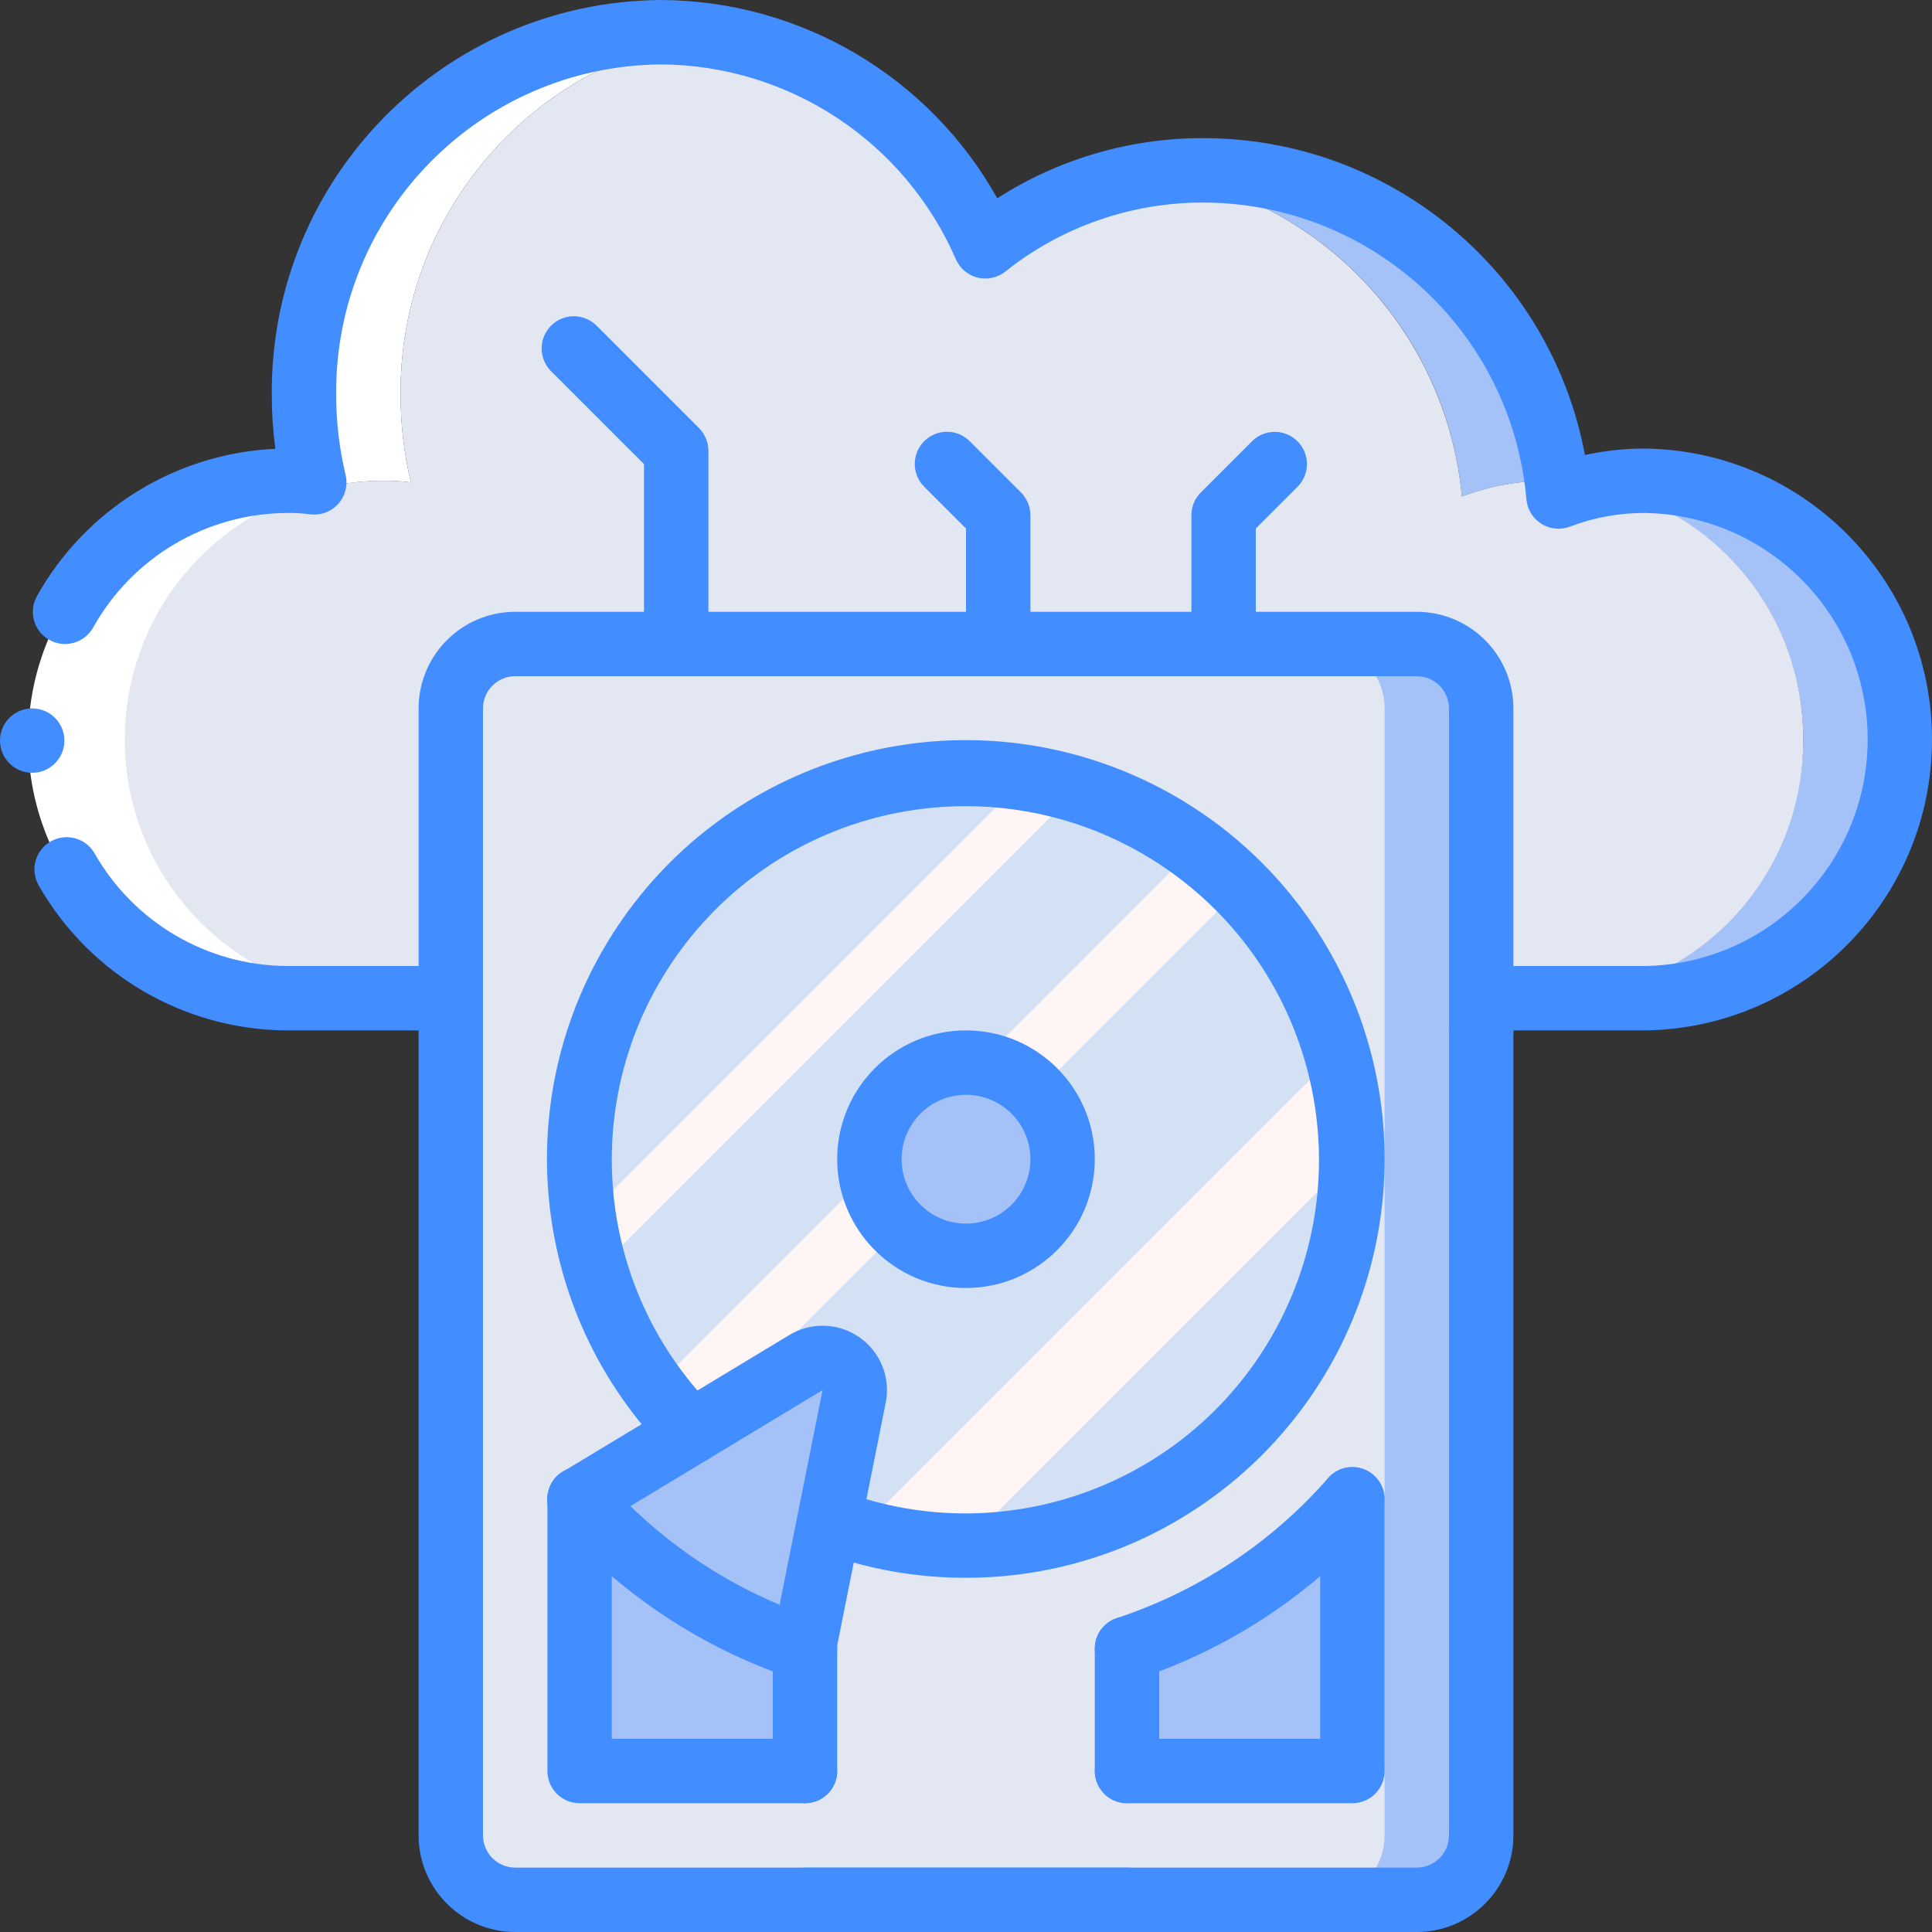
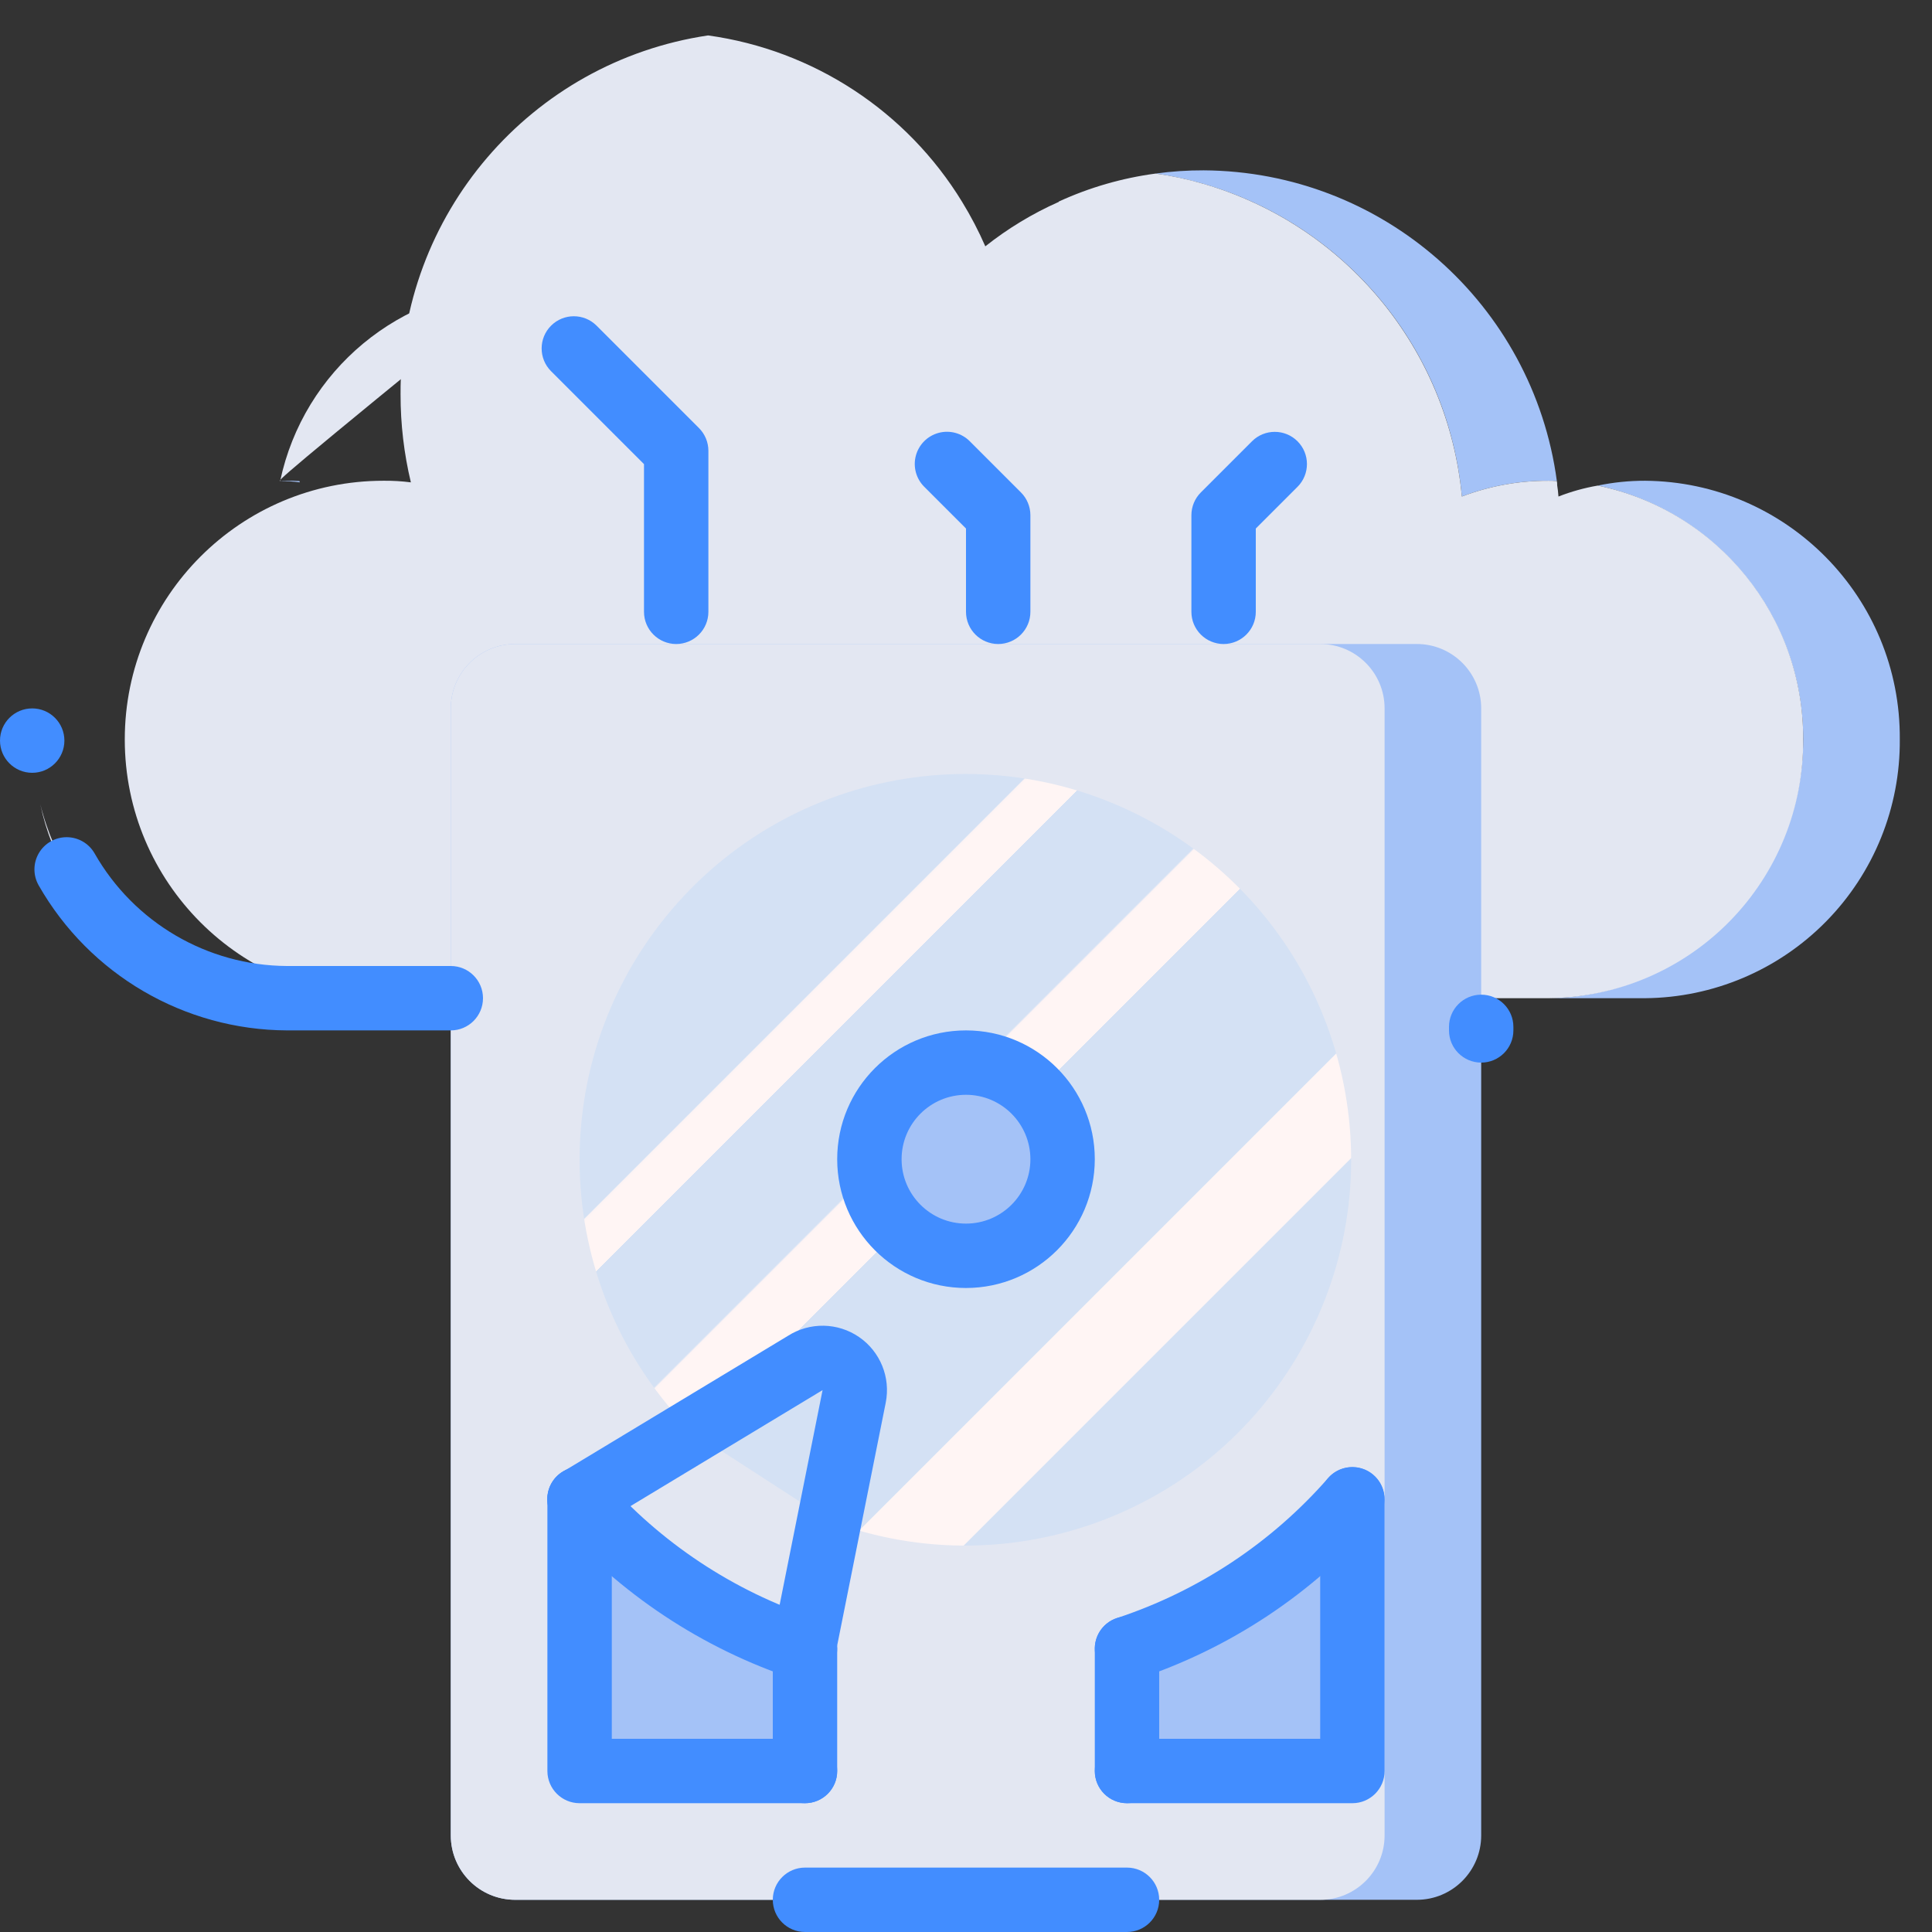
<svg xmlns="http://www.w3.org/2000/svg" version="1.1" id="Capa_1" x="0px" y="0px" viewBox="0 0 512.002 512.002" style="enable-background:new 0 0 512.002 512.002;" xml:space="preserve">
  <rect x="0" y="0" width="512.002" height="512.002" fill="#333333" stroke="none" />
  <g>
    <g transform="translate(0 1)">
      <path style="fill:#A4C2F7;" d="M79.445,126.83c-1.724-0.241-3.464-0.355-5.205-0.341c0.595-0.071,1.193-0.1,1.792-0.085    c1.109,0,2.219,0,3.328,0.085C79.36,126.574,79.445,126.745,79.445,126.83z" />
      <g>
-         <path style="fill:#E3E7F2;" d="M74.24,126.489c-30.278,0.948-56.241,21.893-63.573,51.285     c6.223-29.393,31.831-50.656,61.867-51.371C73.104,126.387,73.674,126.416,74.24,126.489L74.24,126.489z" />
+         <path style="fill:#E3E7F2;" d="M74.24,126.489c6.223-29.393,31.831-50.656,61.867-51.371C73.104,126.387,73.674,126.416,74.24,126.489L74.24,126.489z" />
        <path style="fill:#E3E7F2;" d="M76.032,263.534h-3.499c-30.063-0.72-55.681-22.027-61.867-51.456     C18.101,242.175,45.031,263.374,76.032,263.534L76.032,263.534z" />
      </g>
      <g>
        <path style="fill:#A4C2F7;" d="M410.368,126.404c-7.844-0.03-15.626,1.387-22.955,4.181     c-4.037-43.848-37.58-79.226-81.152-85.589c4.213-0.584,8.462-0.869,12.715-0.853c47.367,0.28,87.293,35.402,93.611,82.347     C411.849,126.418,411.109,126.389,410.368,126.404L410.368,126.404z" />
        <path style="fill:#A4C2F7;" d="M503.467,194.926c0.147,18.049-6.881,35.417-19.54,48.284s-29.91,20.177-47.959,20.324h-25.6     c34.927-0.6,63.839-27.324,67.181-62.096c3.342-34.772-19.951-66.513-54.125-73.754c4.126-0.861,8.33-1.29,12.544-1.28     C473.524,126.699,503.737,157.37,503.467,194.926L503.467,194.926z" />
      </g>
-       <path style="fill:#FFFFFF;" d="M106.155,103.534c-0.012,7.846,0.905,15.666,2.731,23.296c-2.405-0.312-4.829-0.455-7.253-0.427    c-5.996,0.005-11.965,0.808-17.749,2.389c-32.696,9.389-53.601,41.289-49.158,75.015s32.895,59.125,66.908,59.726h-25.6    c-37.868,0-68.565-30.698-68.565-68.565s30.698-68.565,68.565-68.565c2.425-0.028,4.849,0.115,7.253,0.427    c-1.826-7.63-2.742-15.45-2.731-23.296c-0.311-47.672,34.574-88.275,81.749-95.147c4.212-0.587,8.462-0.872,12.715-0.853    c4.225-0.019,8.445,0.266,12.629,0.853C140.586,15.394,105.846,55.954,106.155,103.534z" />
      <path style="fill:#E3E7F2;" d="M477.867,194.926c0.147,18.049-6.881,35.417-19.54,48.284s-29.91,20.177-47.959,20.324H101.632    c-37.868,0-68.565-30.698-68.565-68.565s30.698-68.565,68.565-68.565c2.425-0.028,4.849,0.115,7.253,0.427    c-1.826-7.63-2.742-15.45-2.731-23.296c-0.309-47.58,34.431-88.14,81.493-95.147c27.922,3.868,52.635,20.061,67.328,44.117    c2.317,3.779,4.37,7.714,6.144,11.776c5.963-4.73,12.5-8.686,19.456-11.776V52.42c8.144-3.74,16.802-6.242,25.685-7.424    c4.299,0.597,8.549,1.51,12.715,2.731c37.654,10.959,64.789,43.812,68.437,82.859c7.329-2.794,15.111-4.212,22.955-4.181    c0.712-0.014,1.425,0.014,2.133,0.085h0.085c0.071,0.365,0.099,0.738,0.085,1.109c0.171,0.939,0.256,1.963,0.341,2.987    c3.364-1.315,6.852-2.287,10.411-2.901C455.255,134.296,478.023,162.416,477.867,194.926z" />
      <path style="fill:#A4C2F7;" d="M136.533,169.668h238.933c9.426,0,17.067,7.641,17.067,17.067v298.667    c0,9.426-7.641,17.067-17.067,17.067H136.533c-9.426,0-17.067-7.641-17.067-17.067V186.734    C119.467,177.309,127.108,169.668,136.533,169.668z" />
      <path style="fill:#E3E7F2;" d="M136.533,169.668h213.333c9.426,0,17.067,7.641,17.067,17.067v298.667    c0,9.426-7.641,17.067-17.067,17.067H136.533c-9.426,0-17.067-7.641-17.067-17.067V186.734    C119.467,177.309,127.108,169.668,136.533,169.668z" />
      <g>
        <path style="fill:#A4C2F7;" d="M358.4,396.313v72.021h-59.733v-32.427C321.757,428.282,342.383,414.61,358.4,396.313     L358.4,396.313z" />
        <path style="fill:#A4C2F7;" d="M213.333,435.908v32.427H153.6v-72.021c15.896,18.159,36.335,31.765,59.221,39.424     C212.992,435.822,213.163,435.822,213.333,435.908z" />
      </g>
      <linearGradient id="SVGID_1_" gradientUnits="userSpaceOnUse" x1="-48.614" y1="651.175" x2="-47.906" y2="650.467" gradientTransform="matrix(204.475 0 0 -204.485 10123.874 133389.484)">
        <stop offset="0" style="stop-color:#D4E1F4" />
        <stop offset="0.172" style="stop-color:#D4E1F4" />
        <stop offset="0.2" style="stop-color:#D4E1F4" />
        <stop offset="0.2" style="stop-color:#DAE4F4" />
        <stop offset="0.201" style="stop-color:#EBEBF4" />
        <stop offset="0.201" style="stop-color:#F6F1F4" />
        <stop offset="0.202" style="stop-color:#FDF4F4" />
        <stop offset="0.205" style="stop-color:#FFF5F4" />
        <stop offset="0.252" style="stop-color:#FFF5F4" />
        <stop offset="0.26" style="stop-color:#FFF5F4" />
        <stop offset="0.26" style="stop-color:#D4E1F4" />
        <stop offset="0.397" style="stop-color:#D4E1F4" />
        <stop offset="0.42" style="stop-color:#D4E1F4" />
        <stop offset="0.42" style="stop-color:#DAE4F4" />
        <stop offset="0.421" style="stop-color:#EBEBF4" />
        <stop offset="0.421" style="stop-color:#F6F1F4" />
        <stop offset="0.422" style="stop-color:#FDF4F4" />
        <stop offset="0.425" style="stop-color:#FFF5F4" />
        <stop offset="0.489" style="stop-color:#FFF5F4" />
        <stop offset="0.5" style="stop-color:#FFF5F4" />
        <stop offset="0.5" style="stop-color:#F9F2F4" />
        <stop offset="0.5" style="stop-color:#E8EBF4" />
        <stop offset="0.5" style="stop-color:#DDE5F4" />
        <stop offset="0.5" style="stop-color:#D6E2F4" />
        <stop offset="0.501" style="stop-color:#D4E1F4" />
        <stop offset="0.706" style="stop-color:#D4E1F4" />
        <stop offset="0.74" style="stop-color:#D4E1F4" />
        <stop offset="0.741" style="stop-color:#FFF5F4" />
        <stop offset="0.835" style="stop-color:#FFF5F4" />
        <stop offset="0.85" style="stop-color:#FFF5F4" />
        <stop offset="0.851" style="stop-color:#D4E1F4" />
      </linearGradient>
      <path style="fill:url(#SVGID_1_);" d="M219.819,402.03c48.879,18.397,103.766-3.005,127.288-49.635s8.115-103.491-35.73-131.868    c-43.845-28.376-102.029-19.142-134.934,21.415s-29.95,99.395,6.854,136.451L219.819,402.03z" />
      <g>
        <circle style="fill:#A4C2F7;" cx="256" cy="306.201" r="25.6" />
-         <path style="fill:#A4C2F7;" d="M226.389,369.092l-13.056,65.109l-0.512,1.536c-22.886-7.659-43.325-21.265-59.221-39.424     l59.648-36.011c2.878-1.926,6.633-1.927,9.511-0.002C225.637,362.226,227.071,365.697,226.389,369.092z" />
      </g>
    </g>
    <g>
      <path style="fill:#428DFF;" d="M119.467,273.068H76.033c-27.215-0.134-52.29-14.781-65.775-38.421    c-1.517-2.645-1.507-5.899,0.025-8.535c1.532-2.636,4.355-4.255,7.404-4.246s5.862,1.644,7.379,4.289    c10.435,18.342,29.865,29.72,50.967,29.846h43.433c4.713,0,8.533,3.82,8.533,8.533S124.179,273.068,119.467,273.068z" />
-       <path style="fill:#428DFF;" d="M435.967,273.068h-43.433c-4.713,0-8.533-3.821-8.533-8.533s3.82-8.533,8.533-8.533h43.433    c32.742-0.576,58.984-27.284,58.984-60.031s-26.241-59.455-58.984-60.031c-6.794-0.034-13.535,1.189-19.883,3.608    c-2.489,0.958-5.282,0.697-7.55-0.705c-2.268-1.402-3.751-3.783-4.008-6.437c-3.848-44.427-40.957-78.577-85.55-78.729    c-19.091-0.059-37.631,6.394-52.558,18.295c-2.073,1.64-4.79,2.227-7.355,1.588c-2.565-0.639-4.69-2.43-5.753-4.851    c-13.541-31.222-44.26-51.484-78.292-51.641c-47.858,0.482-86.296,39.608-85.929,87.467c-0.013,7.172,0.823,14.321,2.492,21.296    c0.663,2.75-0.08,5.65-1.984,7.742c-1.904,2.092-4.72,3.105-7.521,2.704c-2.004-0.254-4.022-0.366-6.042-0.337    c-21.345,0.136-40.967,11.744-51.362,30.387c-2.315,4.105-7.52,5.557-11.625,3.242c-4.105-2.315-5.557-7.52-3.242-11.625    c12.899-23.042,36.779-37.791,63.158-39.008c-0.629-4.774-0.943-9.585-0.942-14.4C71.664,47.254,117.738,0.493,175.017,0.001    c37.06,0.117,71.18,20.201,89.271,52.546c16.314-10.469,35.304-16.003,54.687-15.938c49.49,0.067,91.932,35.334,101.058,83.975    c5.233-1.147,10.576-1.721,15.933-1.712c42.163,0.585,76.035,34.931,76.035,77.098S478.129,272.482,435.967,273.068    L435.967,273.068z" />
      <path style="fill:#428DFF;" d="M179.2,170.668c-4.713,0-8.533-3.82-8.533-8.533v-39.133l-24.638-24.637    c-3.322-3.334-3.318-8.728,0.01-12.056s8.722-3.333,12.056-0.01l27.137,27.138c1.6,1.6,2.5,3.77,2.5,6.033v42.667    C187.733,166.847,183.913,170.668,179.2,170.668z" />
      <path style="fill:#428DFF;" d="M264.533,170.668c-4.713,0-8.533-3.82-8.533-8.533v-22.067l-11.067-11.067    c-2.162-2.154-3.008-5.299-2.22-8.247c0.788-2.948,3.091-5.251,6.039-6.039s6.093,0.058,8.247,2.22l13.566,13.567    c1.6,1.6,2.5,3.77,2.5,6.033v25.6C273.067,166.847,269.246,170.668,264.533,170.668z" />
      <path style="fill:#428DFF;" d="M324.267,170.668c-4.713,0-8.533-3.82-8.533-8.533v-25.6c0.001-2.263,0.9-4.433,2.5-6.033    l13.567-13.567c3.334-3.322,8.728-3.318,12.056,0.01c3.328,3.328,3.333,8.722,0.01,12.056L332.8,140.068v22.067    C332.8,166.847,328.98,170.668,324.267,170.668z" />
-       <path style="fill:#428DFF;" d="M375.467,512.001H136.533c-14.132-0.015-25.585-11.468-25.6-25.6V187.734    c0.015-14.132,11.468-25.585,25.6-25.6h238.933c14.132,0.015,25.585,11.468,25.6,25.6v298.667    C401.051,500.533,389.599,511.986,375.467,512.001L375.467,512.001z M136.533,179.201c-4.71,0.006-8.527,3.823-8.533,8.533    v298.667c0.006,4.71,3.823,8.527,8.533,8.533h238.933c4.71-0.006,8.527-3.823,8.533-8.533V187.734    c-0.006-4.71-3.823-8.527-8.533-8.533H136.533z" />
      <path style="fill:#428DFF;" d="M358.4,477.868h-59.733c-4.713,0-8.533-3.82-8.533-8.533s3.82-8.533,8.533-8.533h51.2v-63.488    c0-4.713,3.82-8.533,8.533-8.533s8.533,3.82,8.533,8.533v72.021C366.933,474.047,363.113,477.868,358.4,477.868z" />
      <path style="fill:#428DFF;" d="M213.333,477.868H153.6c-4.713,0-8.533-3.82-8.533-8.533v-72.021c0-4.713,3.82-8.533,8.533-8.533    s8.533,3.82,8.533,8.533v63.488h51.2c4.713,0,8.533,3.82,8.533,8.533S218.046,477.868,213.333,477.868z" />
      <path style="fill:#428DFF;" d="M392.533,281.601c-4.713,0-8.533-3.821-8.533-8.533v-0.937c0-4.713,3.82-8.533,8.533-8.533    s8.533,3.82,8.533,8.533v0.937C401.067,277.78,397.246,281.601,392.533,281.601z" />
      <path style="fill:#428DFF;" d="M298.667,445.447c-4.193-0.001-7.764-3.048-8.427-7.188c-0.662-4.14,1.781-8.149,5.764-9.458    c21.642-7.144,40.973-19.96,55.979-37.113c3.116-3.503,8.475-3.836,12.001-0.745c3.526,3.091,3.897,8.447,0.832,11.995    c-17.02,19.45-38.944,33.98-63.488,42.079C300.47,445.3,299.571,445.445,298.667,445.447z" />
      <path style="fill:#428DFF;" d="M213.333,445.447c-0.905-0.002-1.803-0.147-2.662-0.429c-24.544-8.099-46.467-22.63-63.487-42.079    c-2.036-2.289-2.689-5.494-1.711-8.397c0.978-2.903,3.438-5.059,6.444-5.649s6.098,0.477,8.1,2.795    c15.006,17.153,34.337,29.969,55.979,37.113c3.983,1.309,6.426,5.317,5.764,9.458    C221.098,442.399,217.526,445.446,213.333,445.447z" />
-       <path style="fill:#428DFF;" d="M256,418.134c-13.392,0.026-26.678-2.388-39.204-7.125c-4.394-1.677-6.603-6.593-4.938-10.992    c1.665-4.399,6.576-6.62,10.979-4.966c44.803,16.857,95.108-2.766,116.662-45.507s7.427-94.858-32.762-120.862    s-93.518-17.535-123.674,19.641s-27.441,91.105,6.295,125.065c2.145,2.166,2.972,5.312,2.168,8.252    c-0.803,2.941-3.114,5.229-6.063,6.004c-2.948,0.775-6.086-0.082-8.231-2.248c-37.307-37.525-42.935-96.169-13.446-140.105    s85.893-60.945,134.755-40.637s76.593,72.287,66.252,124.181C354.452,380.73,308.915,418.108,256,418.134L256,418.134z" />
      <path style="fill:#428DFF;" d="M256,341.334c-18.851,0-34.133-15.282-34.133-34.133c0-18.851,15.282-34.133,34.133-34.133    c18.851,0,34.133,15.282,34.133,34.133C290.112,326.043,274.842,341.313,256,341.334z M256,290.134    c-9.426,0-17.067,7.641-17.067,17.067c0,9.426,7.641,17.067,17.067,17.067c9.426,0,17.067-7.641,17.067-17.067    C273.057,297.779,265.422,290.144,256,290.134L256,290.134z" />
      <path style="fill:#428DFF;" d="M298.667,512.001h-85.333c-4.713,0-8.533-3.821-8.533-8.533s3.82-8.533,8.533-8.533h85.333    c4.713,0,8.533,3.82,8.533,8.533S303.38,512.001,298.667,512.001z" />
      <path style="fill:#428DFF;" d="M298.667,477.868c-4.713,0-8.533-3.82-8.533-8.533v-32.425c0-4.713,3.82-8.533,8.533-8.533    s8.533,3.821,8.533,8.533v32.425C307.2,474.047,303.38,477.868,298.667,477.868z" />
      <path style="fill:#428DFF;" d="M213.333,477.868c-4.713,0-8.533-3.82-8.533-8.533v-32.425c0-4.713,3.82-8.533,8.533-8.533    s8.533,3.821,8.533,8.533v32.425C221.867,474.047,218.046,477.868,213.333,477.868z" />
      <path style="fill:#428DFF;" d="M213.342,443.734c-0.565,0-1.129-0.056-1.683-0.167c-2.219-0.444-4.171-1.751-5.426-3.634    c-1.255-1.883-1.71-4.188-1.265-6.407l13.025-65.133l-59.983,36.225c-4.034,2.435-9.278,1.138-11.713-2.896    c-2.435-4.034-1.138-9.278,2.896-11.713l59.658-36.017c5.767-3.664,13.164-3.534,18.798,0.331    c5.634,3.865,8.419,10.719,7.077,17.419L221.7,436.876C220.902,440.86,217.406,443.73,213.342,443.734L213.342,443.734z" />
      <circle style="fill:#428DFF;" cx="8.533" cy="196.268" r="8.533" />
    </g>
  </g>
  <g>
</g>
  <g>
</g>
  <g>
</g>
  <g>
</g>
  <g>
</g>
  <g>
</g>
  <g>
</g>
  <g>
</g>
  <g>
</g>
  <g>
</g>
  <g>
</g>
  <g>
</g>
  <g>
</g>
  <g>
</g>
  <g>
</g>
</svg>